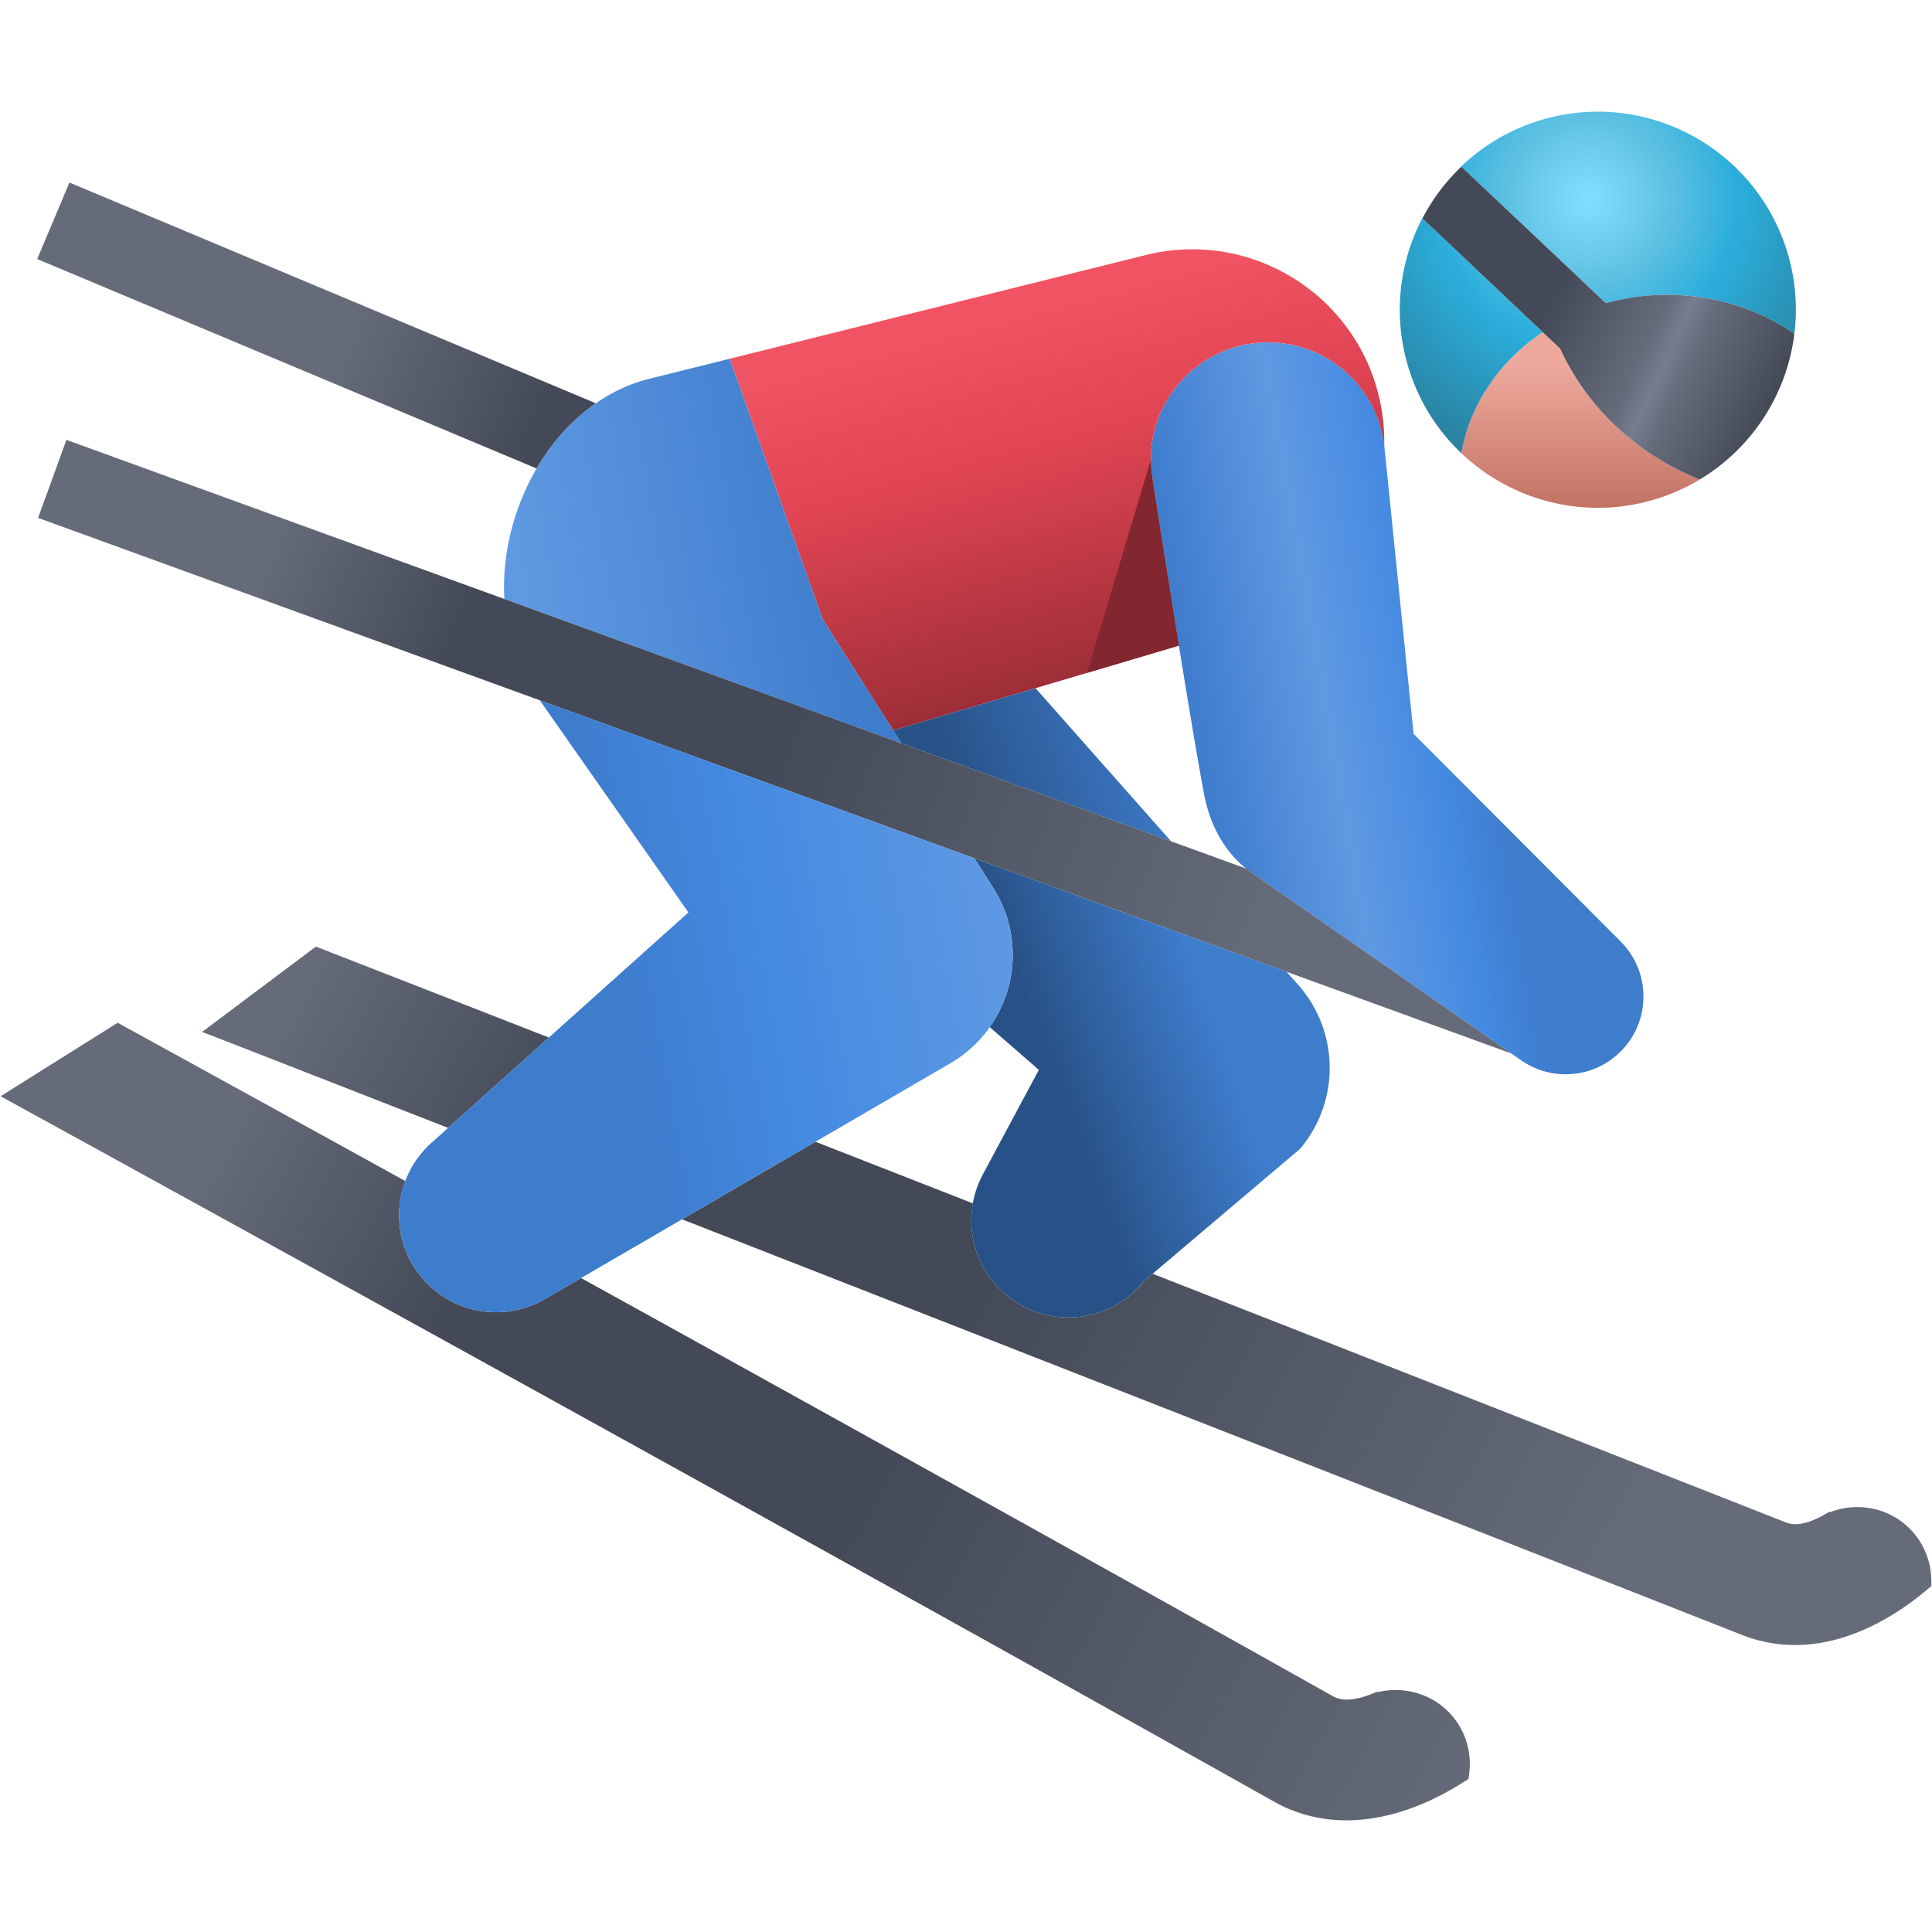
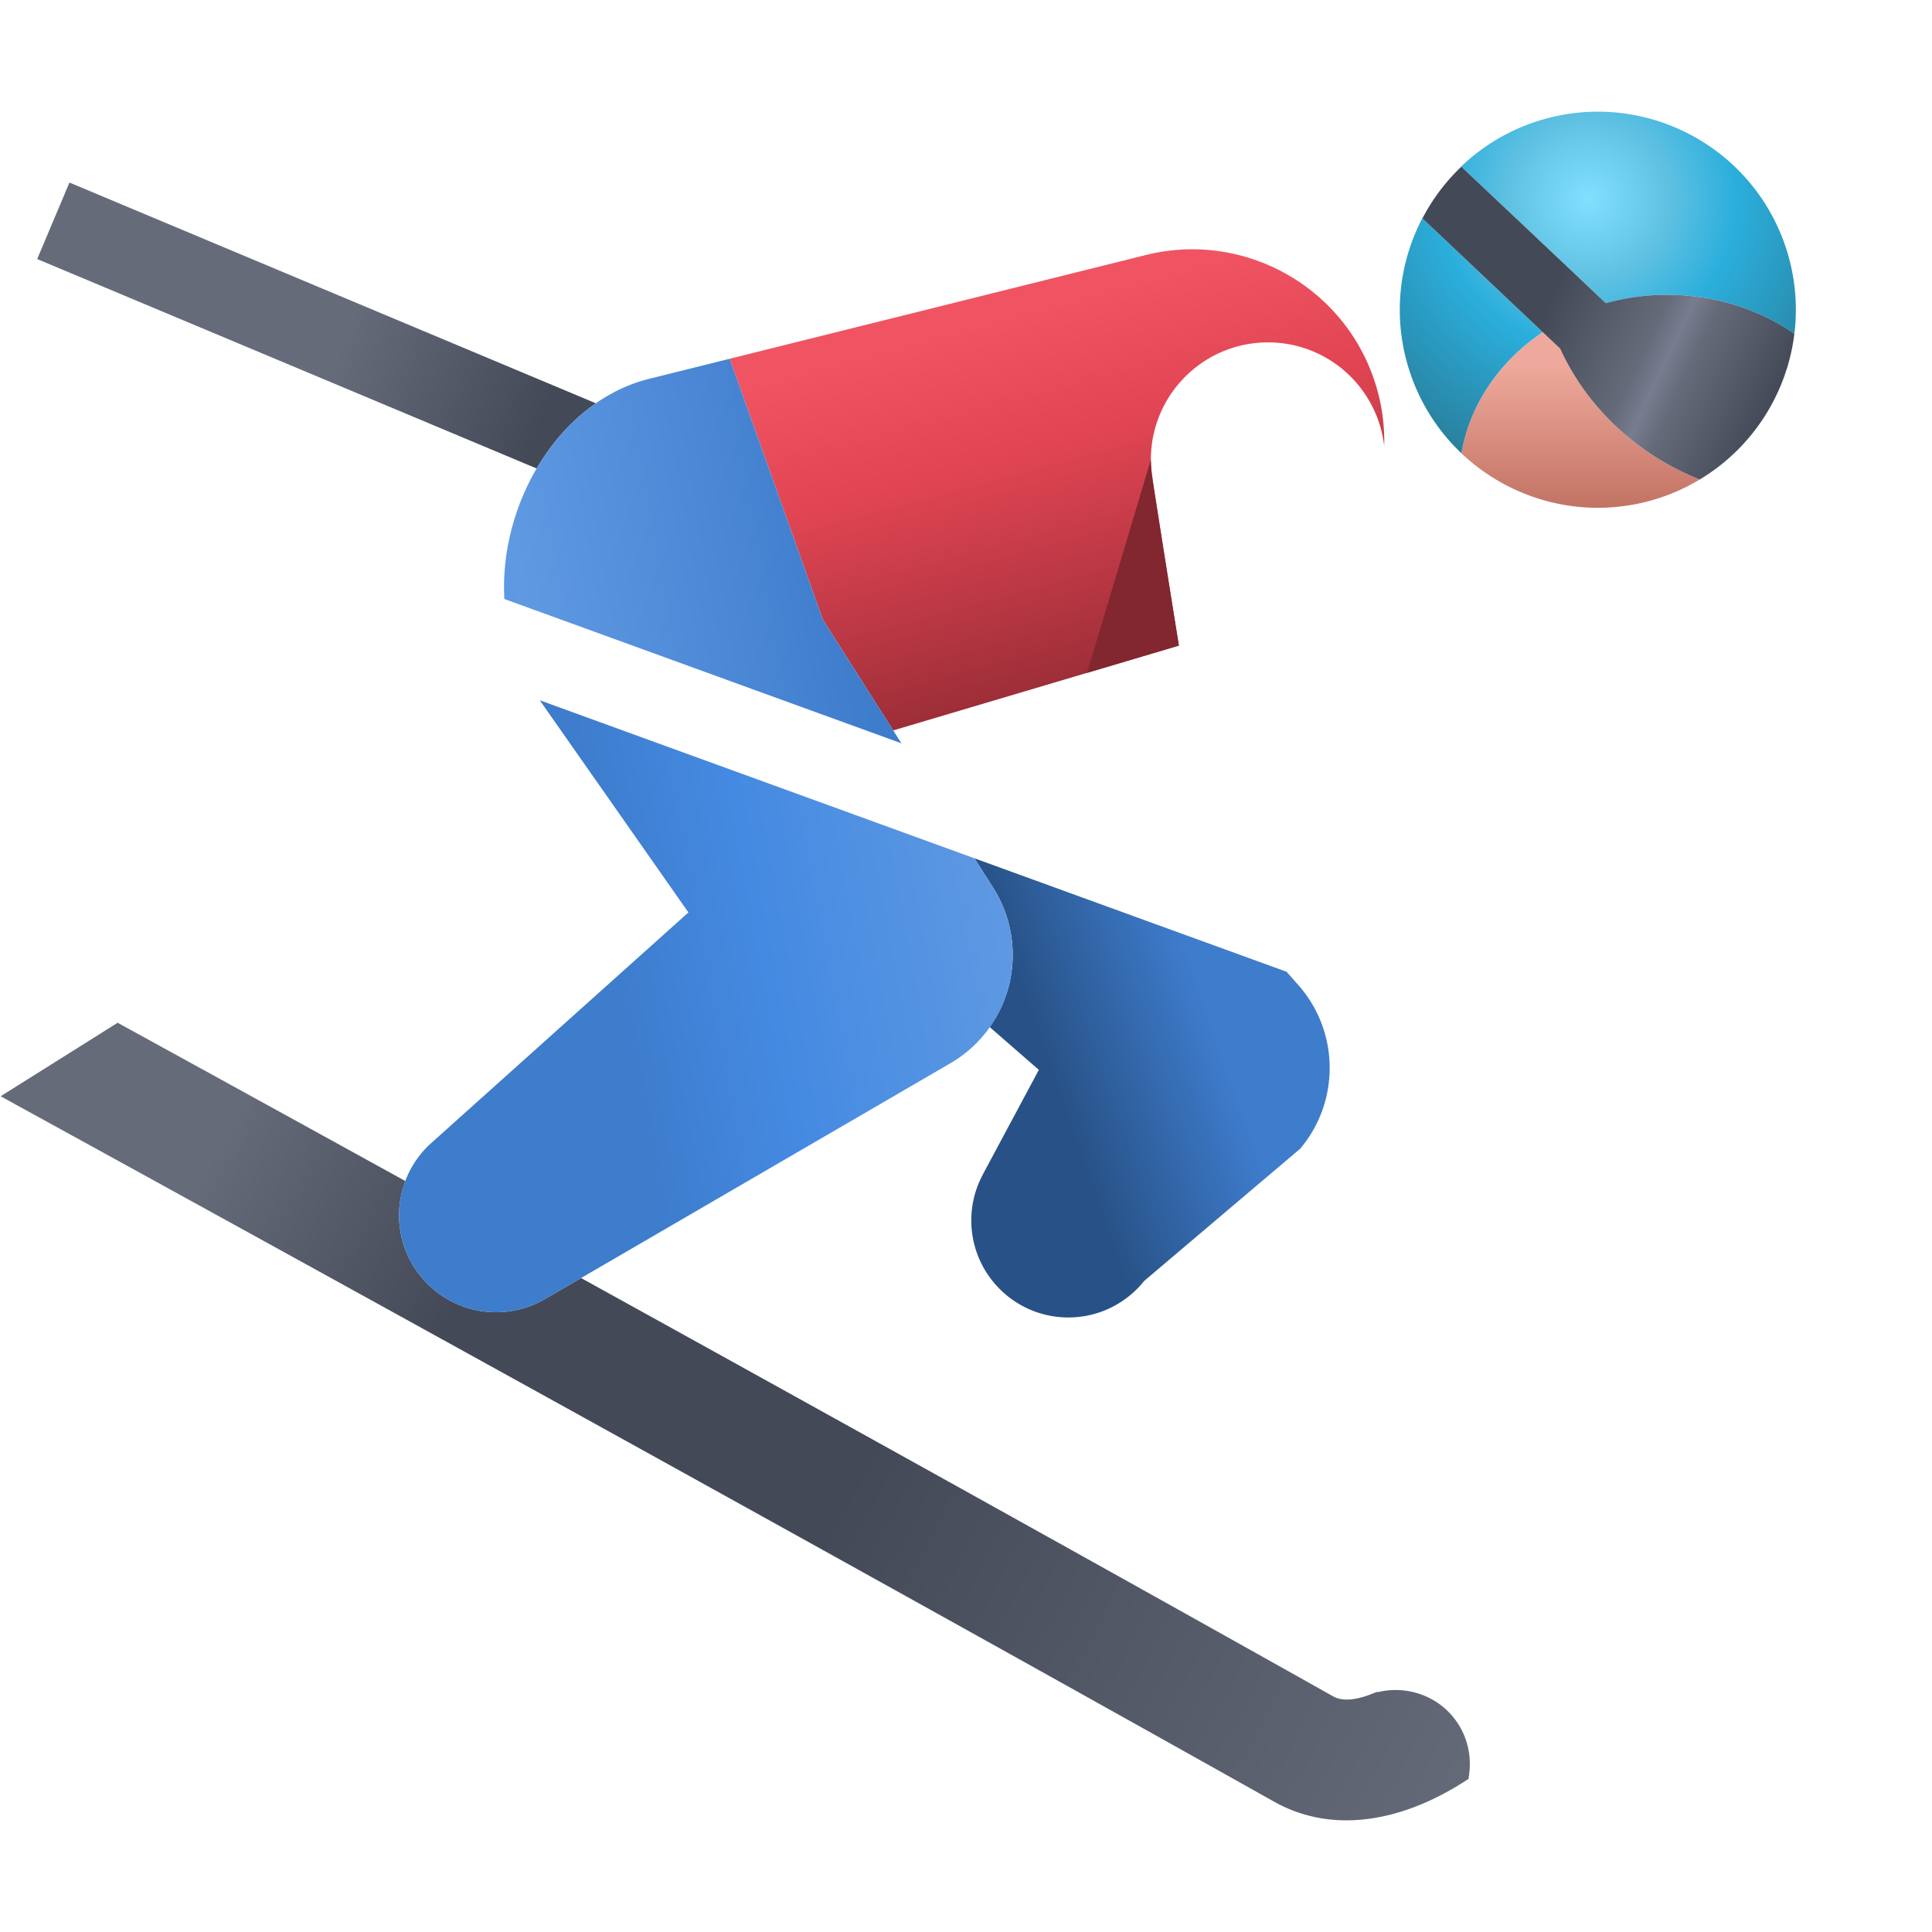
<svg xmlns="http://www.w3.org/2000/svg" fill-rule="evenodd" stroke-linejoin="round" stroke-miterlimit="2" clip-rule="evenodd" viewBox="0 0 256 256">
-   <path fill="url(#_Linear1)" fill-rule="nonzero" d="M152.497 60.901c0 .867.088 1.711.225 2.539l-.018.002s4.879 31.434 6.855 41.849c.809 4.266 2.961 8.116 6.461 10.464l35.608 24.787h.002a10.256 10.256 0 0 0 5.826 1.806c5.694 0 10.307-4.615 10.307-10.307 0-2.863-1.168-5.451-3.053-7.318l.002-.001-27.407-27.489-3.767-37.047h-.019c-.375-8.244-7.155-14.817-15.494-14.817-8.575 0-15.528 6.952-15.528 15.532z" />
  <path fill="url(#_Linear2)" fill-rule="nonzero" d="M151.532 33.867l-54.85 13.671 12.35 34.56 9.324 14.684 37.852-11.238c-1.8-11.127-3.504-22.102-3.504-22.102l.018-.002a15.505 15.505 0 0 1-.225-2.539c0-8.58 6.953-15.532 15.528-15.532 7.965 0 14.49 5.999 15.39 13.719a25.458 25.458 0 0 0-.82-7.042c-2.994-11.438-13.312-19.013-24.604-19.014-2.133 0-4.299.27-6.459.835z" />
  <path fill="url(#_Linear3)" fill-rule="nonzero" d="M4.928 34.325l66.178 27.752c2.016-3.442 4.674-6.441 7.844-8.639L9.202 24.188 4.928 34.325z" />
-   <path fill="url(#_Linear4)" fill-rule="nonzero" d="M118.356 96.782l1.087 1.711 35.73 12.982-17.963-20.291-18.854 5.598z" />
  <path fill="url(#_Linear5)" fill-rule="nonzero" d="M85.794 50.25c-11.947 3.128-19.676 16.661-18.965 29.121l52.615 19.122-10.412-16.395-12.35-34.56-10.888 2.712z" />
-   <path fill="url(#_Linear6)" fill-rule="nonzero" d="M90.376 161.565c42.306 16.541 98.363 38.488 140.433 55.066a19.124 19.124 0 0 0 7.047 1.342c7.74 0 14.305-4.619 17.53-7.371l.531-.455-.006-.698c-.028-3.388-1.74-6.478-4.58-8.263-2.61-1.64-5.95-1.942-8.828-.814l-.09-.053-.74.416c-2.051 1.154-3.746 1.505-4.996 1.011a48004.37 48004.37 0 0 0-83.945-32.966l-1.118.947c-2.357 2.949-5.979 4.844-10.049 4.844-7.103 0-12.863-5.76-12.863-12.863 0-.77.09-1.518.221-2.25a41533.69 41533.69 0 0 0-20.877-8.17l-17.67 10.277z" />
-   <path fill="url(#_Linear7)" fill-rule="nonzero" d="M26.78 136.736l2.529.975c.159.061 11.799 4.602 30.071 11.741l13.35-11.971a34135.402 34135.402 0 0 0-30.102-11.75l-.775-.298-15.073 11.303z" />
  <path fill="url(#_Linear8)" fill-rule="nonzero" d="M.083 145.259l2.991 1.646c16.222 8.904 100.452 55.18 165.759 91.83 2.922 1.638 6.137 2.469 9.56 2.469 6.321 0 11.975-2.78 15.606-5.114l.588-.377.09-.693c.433-3.358-.842-6.65-3.414-8.806-2.383-1.997-5.69-2.743-8.702-1.991l-.08-.052-.728.287c-2.18.861-3.92.98-5.088.325-33.175-18.619-69.687-38.871-99.668-55.437l-4.461 2.594-.008-.01a12.777 12.777 0 0 1-6.785 1.95c-7.104 0-12.863-5.761-12.863-12.864 0-1.593.303-3.112.834-4.519a22625.769 22625.769 0 0 0-36.778-20.235l-1.349-.74-15.504 9.737z" />
-   <path fill="url(#_Linear9)" fill-rule="nonzero" d="M5.046 68.624l195.215 70.966-34.241-23.835c-.297-.2-.572-.424-.851-.647L8.802 58.285 5.046 68.624z" />
  <path fill="url(#_Linear10)" fill-rule="nonzero" d="M131.604 117.639a16.604 16.604 0 0 1 2.12 12.809 16.591 16.591 0 0 1-2.582 5.646l6.511 5.668-7.473 13.951.007.004a12.779 12.779 0 0 0-1.485 5.991c0 7.103 5.76 12.863 12.863 12.863 4.07 0 7.692-1.895 10.049-4.844l20.659-17.51c5.316-6.297 5.209-15.539-.252-21.709l-1.548-1.747-41.353-15.032 2.484 3.91z" />
  <path fill="url(#_Linear11)" fill-rule="nonzero" d="M91.219 120.903l-33.78 30.289.004.006a12.826 12.826 0 0 0-4.563 9.818c0 7.103 5.759 12.864 12.863 12.864 2.496 0 4.812-.721 6.785-1.95l.008.01 53.438-31.078a16.6 16.6 0 0 0 7.75-10.414 16.604 16.604 0 0 0-2.12-12.809l-2.484-3.91L71.522 92.79l19.697 28.113z" />
  <path fill="#822630" fill-rule="nonzero" d="M152.704 63.442l.018-.002a15.505 15.505 0 0 1-.225-2.539l-8.449 28.254 12.162-3.611c-1.803-11.127-3.506-22.102-3.506-22.102" />
  <path fill="url(#_Linear12)" fill-rule="nonzero" d="M193.648 60.063c6.698 6.354 16.556 8.976 25.984 5.998a26.198 26.198 0 0 0 5.596-2.527c-8.296-3.291-14.942-9.537-18.496-17.338l-2.303-2.18c-5.66 3.8-9.655 9.492-10.781 16.047z" />
  <path fill="url(#_Radial13)" fill-rule="nonzero" d="M186.704 48.953a26.105 26.105 0 0 0 6.944 11.11c1.126-6.553 5.114-12.25 10.773-16.053l-15.944-15.075a.635.635 0 0 0 .036-.06l-.018-.015c-3.135 5.977-3.986 13.151-1.791 20.093z" />
  <path fill="url(#_Radial14)" fill-rule="nonzero" d="M203.813 16.024a26.075 26.075 0 0 0-10.246 6.086l.022.02a.296.296 0 0 1 .042-.044l19.163 18.1a30.322 30.322 0 0 1 8.133-1.118c6.342 0 12.177 1.927 16.838 5.158a26.159 26.159 0 0 0-1.025-11.09c-3.538-11.187-13.873-18.339-25.012-18.339-2.62 0-5.284.395-7.915 1.227z" />
  <path fill="url(#_Linear15)" fill-rule="nonzero" d="M188.477 28.935l18.255 17.261c3.554 7.801 10.2 14.047 18.496 17.338 6.986-4.192 11.564-11.385 12.537-19.308-4.661-3.231-10.496-5.158-16.838-5.158a30.16 30.16 0 0 0-8.143 1.11l-19.153-18.092a26.242 26.242 0 0 0-5.154 6.849z" />
  <defs>
    <linearGradient id="_Linear1" x2="1" gradientTransform="scale(52.852) rotate(-10 12.203 -16.195)" gradientUnits="userSpaceOnUse">
      <stop offset="0" stop-color="#3e7ccc" />
      <stop offset=".34" stop-color="#5f99e2" />
      <stop offset=".59" stop-color="#448ae2" />
      <stop offset=".74" stop-color="#3e7ccc" />
      <stop offset="1" stop-color="#3e7ccc" />
    </linearGradient>
    <linearGradient id="_Linear2" x2="1" gradientTransform="rotate(-105 108.863 -13.378) scale(53.176)" gradientUnits="userSpaceOnUse">
      <stop offset="0" stop-color="#9c2e38" />
      <stop offset=".57" stop-color="#e04452" />
      <stop offset=".92" stop-color="#f05462" />
      <stop offset="1" stop-color="#f05462" />
    </linearGradient>
    <linearGradient id="_Linear3" x2="1" gradientTransform="scale(142.635) rotate(20.807 -.703 1.027)" gradientUnits="userSpaceOnUse">
      <stop offset="0" stop-color="#656b79" />
      <stop offset=".2" stop-color="#434957" />
      <stop offset=".5" stop-color="#434957" />
      <stop offset="1" stop-color="#656b79" />
    </linearGradient>
    <linearGradient id="_Linear4" x2="1" gradientTransform="scale(-34.576) rotate(-19.134 -10.635 11.87)" gradientUnits="userSpaceOnUse">
      <stop offset="0" stop-color="#3e7ccc" />
      <stop offset=".84" stop-color="#285287" />
      <stop offset="1" stop-color="#285287" />
    </linearGradient>
    <linearGradient id="_Linear5" x2="1" gradientTransform="rotate(170 52.9 41.055) scale(128.085)" gradientUnits="userSpaceOnUse">
      <stop offset="0" stop-color="#3e7ccc" />
      <stop offset=".34" stop-color="#5f99e2" />
      <stop offset=".59" stop-color="#448ae2" />
      <stop offset=".74" stop-color="#3e7ccc" />
      <stop offset="1" stop-color="#3e7ccc" />
    </linearGradient>
    <linearGradient id="_Linear6" x2="1" gradientTransform="scale(191.734) rotate(28.397 -1.06 .793)" gradientUnits="userSpaceOnUse">
      <stop offset="0" stop-color="#656b79" />
      <stop offset=".2" stop-color="#434957" />
      <stop offset=".5" stop-color="#434957" />
      <stop offset="1" stop-color="#656b79" />
    </linearGradient>
    <linearGradient id="_Linear7" x2="1" gradientTransform="scale(191.724) rotate(28.397 -1.252 .744)" gradientUnits="userSpaceOnUse">
      <stop offset="0" stop-color="#656b79" />
      <stop offset=".2" stop-color="#434957" />
      <stop offset=".5" stop-color="#434957" />
      <stop offset="1" stop-color="#656b79" />
    </linearGradient>
    <linearGradient id="_Linear8" x2="1" gradientTransform="rotate(28.397 -283.094 131.777) scale(191.734)" gradientUnits="userSpaceOnUse">
      <stop offset="0" stop-color="#656b79" />
      <stop offset=".2" stop-color="#434957" />
      <stop offset=".5" stop-color="#434957" />
      <stop offset="1" stop-color="#656b79" />
    </linearGradient>
    <linearGradient id="_Linear9" x2="1" gradientTransform="scale(142.634) rotate(20.807 -1.268 .924)" gradientUnits="userSpaceOnUse">
      <stop offset="0" stop-color="#656b79" />
      <stop offset=".2" stop-color="#434957" />
      <stop offset=".5" stop-color="#434957" />
      <stop offset="1" stop-color="#656b79" />
    </linearGradient>
    <linearGradient id="_Linear10" x2="1" gradientTransform="scale(-34.577) rotate(-19.134 -13.87 12.414)" gradientUnits="userSpaceOnUse">
      <stop offset="0" stop-color="#3e7ccc" />
      <stop offset=".2" stop-color="#3e7ccc" />
      <stop offset=".84" stop-color="#285287" />
      <stop offset="1" stop-color="#285287" />
    </linearGradient>
    <linearGradient id="_Linear11" x2="1" gradientTransform="rotate(170 85.348 64.744) scale(136.12)" gradientUnits="userSpaceOnUse">
      <stop offset="0" stop-color="#3e7ccc" />
      <stop offset=".34" stop-color="#5f99e2" />
      <stop offset=".59" stop-color="#448ae2" />
      <stop offset=".74" stop-color="#3e7ccc" />
      <stop offset="1" stop-color="#3e7ccc" />
    </linearGradient>
    <linearGradient id="_Linear12" x2="1" gradientTransform="rotate(90 82.711 126.727) scale(23.27)" gradientUnits="userSpaceOnUse">
      <stop offset="0" stop-color="#eea99c" />
      <stop offset=".19" stop-color="#eea99c" />
      <stop offset="1" stop-color="#c27363" />
    </linearGradient>
    <radialGradient id="_Radial13" cx="0" cy="0" r="1" gradientTransform="rotate(-112.964 113.957 -56.49) scale(42.719)" gradientUnits="userSpaceOnUse">
      <stop offset="0" stop-color="#82e0ff" />
      <stop offset=".25" stop-color="#5fc1e2" />
      <stop offset=".46" stop-color="#2baedc" />
      <stop offset="1" stop-color="#29728a" />
    </radialGradient>
    <radialGradient id="_Radial14" cx="0" cy="0" r="1" gradientTransform="rotate(-112.964 113.958 -56.49) scale(42.719)" gradientUnits="userSpaceOnUse">
      <stop offset="0" stop-color="#82e0ff" />
      <stop offset=".25" stop-color="#5fc1e2" />
      <stop offset=".46" stop-color="#2baedc" />
      <stop offset="1" stop-color="#29728a" />
    </radialGradient>
    <linearGradient id="_Linear15" x2="1" gradientTransform="scale(52.414) rotate(25 .392 8.35)" gradientUnits="userSpaceOnUse">
      <stop offset="0" stop-color="#434957" />
      <stop offset=".38" stop-color="#434957" />
      <stop offset=".65" stop-color="#656b79" />
      <stop offset=".71" stop-color="#777d8f" />
      <stop offset=".77" stop-color="#656b79" />
      <stop offset="1" stop-color="#434957" />
    </linearGradient>
  </defs>
</svg>